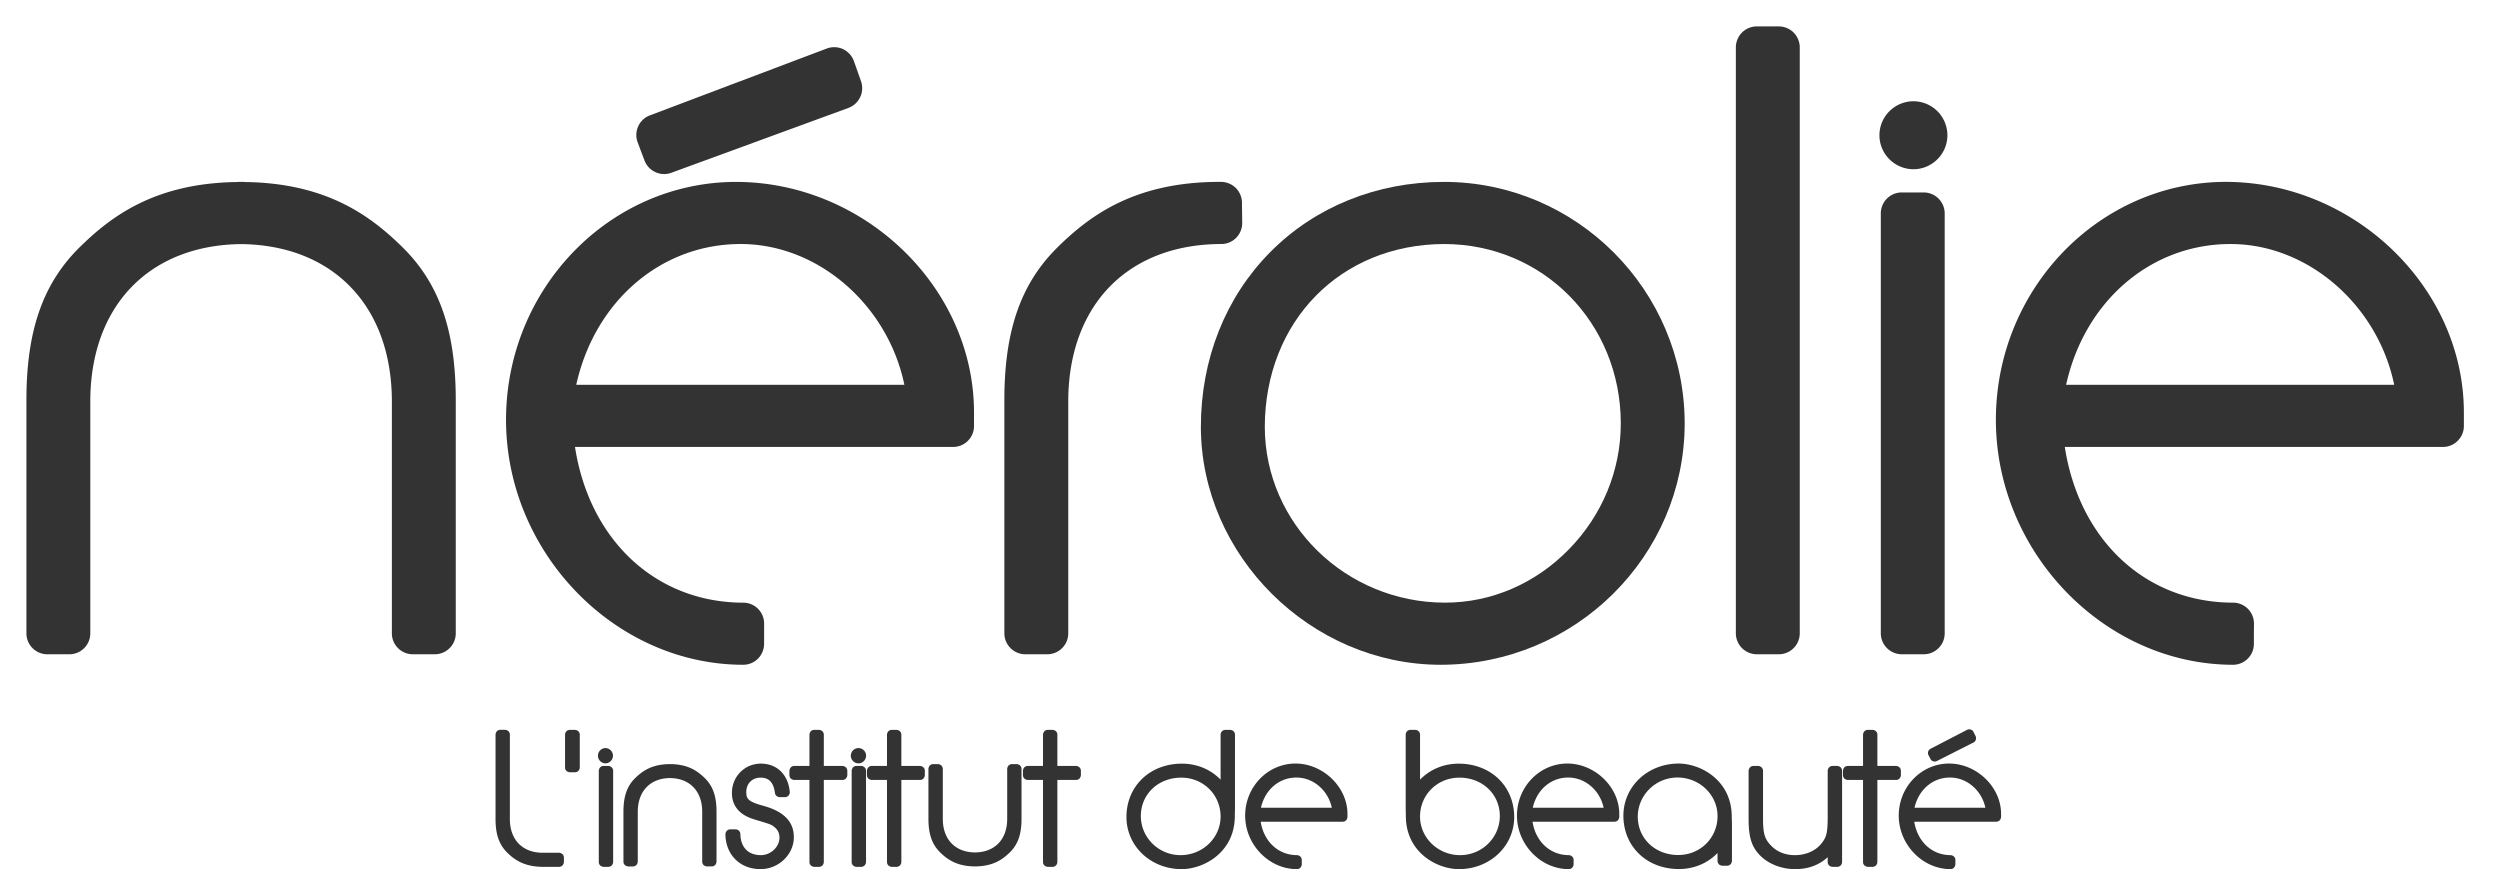
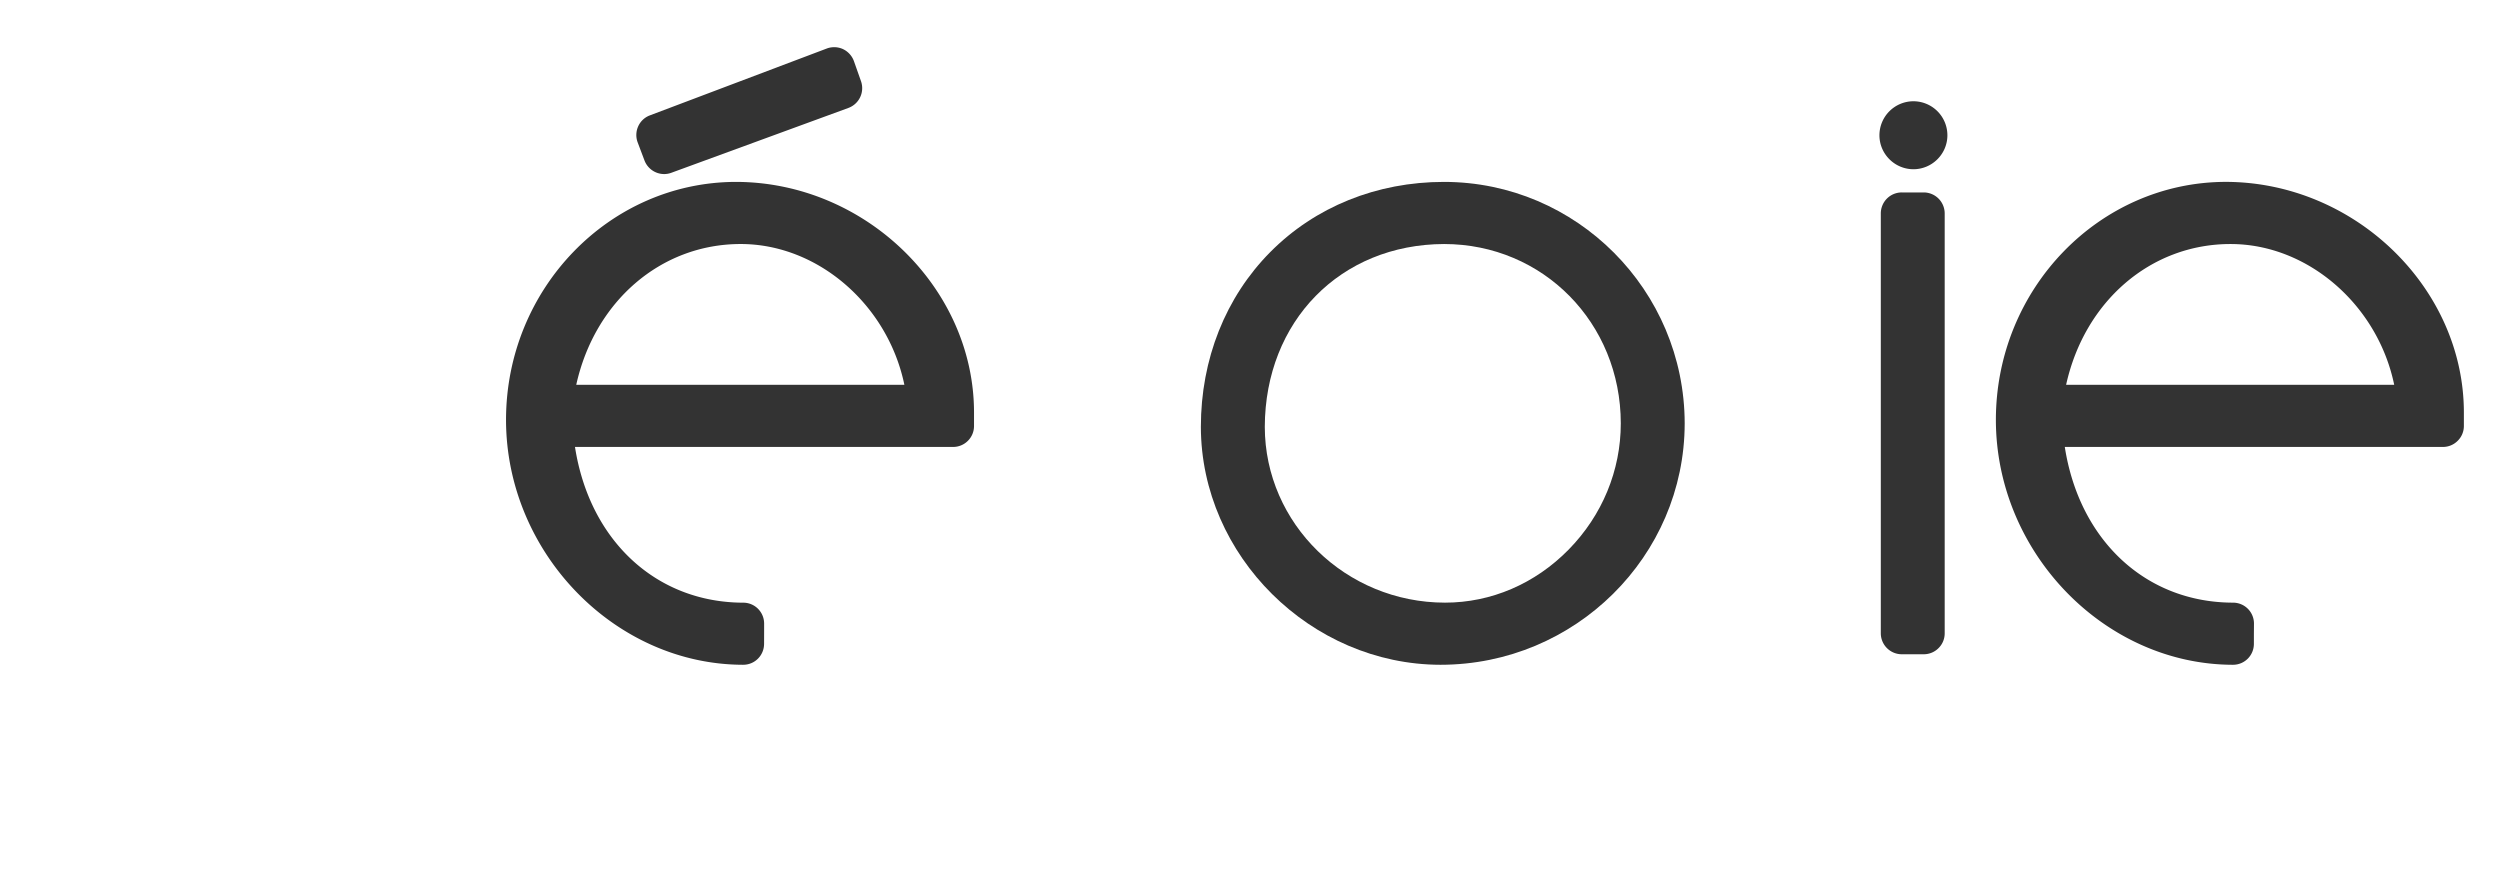
<svg xmlns="http://www.w3.org/2000/svg" width="466.039" height="162.022" viewBox="0 0 436.911 151.896">
  <g fill="#333">
-     <path d="M100.487 127.557h-.903a.867.867 0 0 0-.565.212.964.964 0 0 0-.27.622v5.743c0 .218.087.434.242.587a.948.948 0 0 0 .593.249h.903a.833.833 0 0 0 .559-.214.954.954 0 0 0 .279-.622v-5.743c0-.21-.08-.408-.22-.567a.984.984 0 0 0-.618-.267M106.315 133.86h-.832a.835.835 0 0 0-.534.196c-.17.133-.303.426-.303.648v15.952c0 .223.09.44.242.591a.984.984 0 0 0 .595.247h.832a.832.832 0 0 0 .591-.247.96.96 0 0 0 .25-.59v-15.953c0-.23-.09-.438-.25-.593a.956.956 0 0 0-.59-.25M133.313 140.802c-2.64-.738-2.879-1.219-2.887-2.401 0-1.468 1.032-2.495 2.491-2.495.934.004 2.21.285 2.512 2.672a.84.84 0 0 0 .831.73h.938a.82.82 0 0 0 .616-.275.985.985 0 0 0 .214-.642c-.296-3.04-2.236-4.936-5.074-4.936-2.824.017-5.035 2.261-5.04 5.109-.008 1.576.653 3.653 3.833 4.611l.608.188c2.342.711 2.342.711 2.87 1.086.685.514.997 1.126.997 1.962-.004 1.614-1.53 3.037-3.264 3.04-2.198-.01-3.533-1.385-3.564-3.699a.846.846 0 0 0-.844-.81h-.933a.814.814 0 0 0-.59.25.966.966 0 0 0-.248.599c.033 3.588 2.55 6.101 6.13 6.101h.016c3.15-.002 5.808-2.556 5.81-5.575.008-2.724-1.767-4.536-5.422-5.515M147.235 133.86h-3.261v-5.471a.877.877 0 0 0-.216-.563.96.96 0 0 0-.624-.275h-.832a.87.87 0 0 0-.573.22.995.995 0 0 0-.267.618v5.471H138.8a.841.841 0 0 0-.596.251.95.95 0 0 0-.242.593v.769a.85.85 0 0 0 .216.565.985.985 0 0 0 .622.27h2.662v14.348c0 .223.088.44.24.591a1 1 0 0 0 .6.247h.832c.21 0 .41-.073.573-.22a.971.971 0 0 0 .267-.618V136.31h3.261c.227 0 .439-.09.598-.245a.988.988 0 0 0 .248-.591v-.769a.852.852 0 0 0-.222-.57.971.971 0 0 0-.624-.274M150.514 133.86h-.838a.865.865 0 0 0-.56.214c-.157.137-.277.426-.277.63v15.952c0 .237.102.463.277.62.128.12.383.218.56.218h.838c.22 0 .428-.088.59-.247a.947.947 0 0 0 .246-.59v-15.953a.84.84 0 0 0-.22-.57.946.946 0 0 0-.616-.274M160.79 133.86h-3.265v-5.471a.839.839 0 0 0-.247-.591.986.986 0 0 0-.593-.247h-.832a.846.846 0 0 0-.593.247.996.996 0 0 0-.247.59v5.472h-2.67a.83.83 0 0 0-.587.251c-.135.13-.25.4-.25.593v.769c0 .218.089.432.25.591.134.133.4.245.587.245h2.67v14.347c0 .237.104.463.274.62.132.12.389.218.566.218h.832a.833.833 0 0 0 .593-.247.97.97 0 0 0 .247-.59v-14.348h3.266c.255 0 .5-.117.648-.312.098-.129.19-.373.19-.524v-.769a.867.867 0 0 0-.216-.57.98.98 0 0 0-.622-.274M188.061 133.86h-3.27v-5.471a.83.83 0 0 0-.246-.591.985.985 0 0 0-.592-.247h-.835a.838.838 0 0 0-.592.247.983.983 0 0 0-.246.59v5.472h-2.669a.839.839 0 0 0-.534.196c-.17.133-.302.426-.302.648v.769c0 .128.035.332.192.532a.949.949 0 0 0 .644.304h2.669v14.347a.84.84 0 0 0 .275.62.97.97 0 0 0 .563.218h.835a.828.828 0 0 0 .592-.247.958.958 0 0 0 .246-.59v-14.348h3.27a.852.852 0 0 0 .563-.22.959.959 0 0 0 .277-.616v-.769a.843.843 0 0 0-.222-.57.947.947 0 0 0-.618-.274M213.317 142.704c-.004 3.726-3.145 6.745-6.998 6.745-3.824 0-6.935-3.064-6.94-6.833 0-3.822 3.038-6.707 7.066-6.711 3.855.004 6.872 2.992 6.872 6.799m1.678-15.151h-.838c-.204 0-.41.08-.564.218-.155.132-.276.42-.276.62v7.869c-1.71-1.78-4.12-2.801-6.768-2.801-5.602.016-9.675 3.932-9.685 9.32 0 5.098 4.236 9.102 9.645 9.117h.006c3.853-.015 9.283-2.91 9.287-9.288l.029-1.362V128.39c0-.22-.09-.43-.245-.594a.973.973 0 0 0-.59-.244M262.116 142.616c-.006 3.77-3.115 6.833-6.935 6.833-3.857 0-7.003-3.019-7.007-6.745 0-3.807 3.022-6.795 6.877-6.8 4.024.005 7.06 2.89 7.065 6.712m-7.17-9.157c-2.654 0-5.057 1.02-6.772 2.8v-7.868c0-.22-.087-.43-.246-.594a.974.974 0 0 0-.594-.244h-.833a.876.876 0 0 0-.567.218c-.149.132-.267.42-.267.62v12.863l.026 1.344c.002 6.388 5.43 9.283 9.282 9.298h.004c5.41-.015 9.65-4.019 9.65-9.117-.013-5.388-4.084-9.304-9.682-9.32M293.16 135.883c3.859 0 7.005 3.025 7.005 6.746 0 3.812-3.02 6.796-6.868 6.796-4.03 0-7.066-2.878-7.072-6.696.006-3.778 3.123-6.846 6.935-6.846m.204-2.442c-5.415.014-9.653 4.014-9.653 9.112.008 5.394 4.08 9.315 9.683 9.325h.007c2.654 0 5.057-1.026 6.764-2.805v1.382a.85.85 0 0 0 .248.597c.135.13.404.247.591.247h.84c.22 0 .439-.088.587-.247a.968.968 0 0 0 .253-.597v-6.373l-.034-1.337c0-6.395-5.433-9.29-9.286-9.304M321.091 133.86h-.834a.821.821 0 0 0-.593.251.96.96 0 0 0-.247.593v8.102c-.01 2.819-.234 3.508-1.058 4.564-1.033 1.317-2.741 2.08-4.68 2.08-1.696 0-3.184-.608-4.198-1.71-1.08-1.112-1.365-2.105-1.365-4.629v-8.407a.862.862 0 0 0-.25-.593.99.99 0 0 0-.594-.25h-.832a.823.823 0 0 0-.593.25.954.954 0 0 0-.253.593v8.407c0 3.203.52 4.865 1.977 6.363 1.482 1.515 3.782 2.42 6.147 2.42h.016c2.263 0 4.163-.702 5.683-2.086v.848c0 .225.088.44.247.594.13.132.4.244.593.244h.834a.836.836 0 0 0 .563-.212.947.947 0 0 0 .277-.626v-15.952a.833.833 0 0 0-.277-.621 1.018 1.018 0 0 0-.563-.223M332.21 135.473v-.769c0-.206-.08-.41-.22-.57a.964.964 0 0 0-.616-.274H328.1v-5.471a.831.831 0 0 0-.271-.618 1.02 1.02 0 0 0-.565-.22h-.83a.84.84 0 0 0-.593.247.962.962 0 0 0-.248.59v5.472h-2.671a.86.86 0 0 0-.559.214.987.987 0 0 0-.277.63v.769c0 .204.082.408.216.565a.999.999 0 0 0 .62.27h2.67v14.348c0 .223.086.44.25.591a.954.954 0 0 0 .593.247h.83c.22 0 .427-.088.59-.247a.992.992 0 0 0 .245-.59v-14.348h3.274a.826.826 0 0 0 .616-.278.969.969 0 0 0 .22-.558M344.418 127.498a.922.922 0 0 0-.648.053l-6.392 3.31a.844.844 0 0 0-.346 1.122l.34.642c.133.283.43.465.742.465.112 0 .282-.043.38-.086l6.456-3.268a.815.815 0 0 0 .36-.47.923.923 0 0 0-.046-.619l-.361-.727a.833.833 0 0 0-.485-.422M117.199 133.54h-.22c-3.107.04-4.73 1.225-6.022 2.493-1.386 1.38-2.002 3.176-2.002 5.818v8.738c0 .236.104.464.28.617a.998.998 0 0 0 .56.216h.823c.227 0 .437-.09.596-.246a.969.969 0 0 0 .246-.587v-8.734c.009-3.586 2.171-5.838 5.62-5.877 3.472.039 5.633 2.291 5.64 5.873v8.738c0 .236.1.464.275.617.13.114.385.216.562.216h.83a.849.849 0 0 0 .565-.218.949.949 0 0 0 .27-.615v-8.738c.005-2.642-.613-4.438-2.005-5.822-1.288-1.264-2.91-2.448-6.018-2.49M177.686 133.54h-.826c-.2 0-.4.077-.558.214-.155.13-.28.42-.28.624v8.733c-.004 3.586-2.165 5.832-5.624 5.867-3.47-.035-5.627-2.281-5.63-5.867v-8.733a.873.873 0 0 0-.223-.569.977.977 0 0 0-.62-.27h-.827a.875.875 0 0 0-.567.215c-.15.13-.273.42-.273.624v8.733c0 2.616.607 4.397 1.967 5.78.012.012.029.028.039.044 1.292 1.262 2.923 2.436 6.018 2.485h.224c3.103-.049 4.725-1.223 6.018-2.49 1.39-1.383 2.008-3.179 2.002-5.819v-8.733a.843.843 0 0 0-.222-.569.963.963 0 0 0-.618-.27M97.71 149.03h-2.883c-3.522-.012-5.714-2.27-5.722-5.893v-14.754a.836.836 0 0 0-.22-.566.947.947 0 0 0-.618-.273h-.83a.859.859 0 0 0-.593.246.97.97 0 0 0-.242.593v14.754c-.002 2.646.617 4.444 2.003 5.838 1.317 1.289 2.979 2.481 6.181 2.52h2.924a.883.883 0 0 0 .565-.218.973.973 0 0 0 .275-.622v-.78c0-.22-.09-.441-.249-.598a.975.975 0 0 0-.591-.247M334.59 141.163c.706-3.142 3.16-5.276 6.202-5.276 2.962-.004 5.543 2.256 6.183 5.276h-12.384zm6.035-7.723c-4.848.004-8.792 4.084-8.792 9.095 0 5.065 4.152 9.357 9.057 9.36a.831.831 0 0 0 .591-.248.981.981 0 0 0 .251-.591v-.375l.002-.396a.82.82 0 0 0-.249-.587.94.94 0 0 0-.595-.25c-3.268 0-5.785-2.37-6.346-5.841h14.333a.84.84 0 0 0 .594-.245.993.993 0 0 0 .248-.593v-.538c-.004-4.679-4.252-8.787-9.094-8.79M267.874 141.163c.705-3.142 3.157-5.276 6.195-5.276 2.966-.004 5.557 2.256 6.187 5.276h-12.382zm6.034-7.723c-4.846.004-8.795 4.084-8.795 9.095 0 5.065 4.149 9.357 9.052 9.36a.824.824 0 0 0 .591-.248.951.951 0 0 0 .255-.591v-.373l.002-.398a.819.819 0 0 0-.247-.587.942.942 0 0 0-.587-.25c-3.272 0-5.796-2.37-6.354-5.841h14.331a.86.86 0 0 0 .595-.245.984.984 0 0 0 .24-.593v-.538c0-4.679-4.246-8.787-9.083-8.79M220.37 141.163c.705-3.142 3.16-5.276 6.197-5.276 2.964-.004 5.551 2.256 6.185 5.276H220.37zm6.03-7.723c-4.846.004-8.79 4.084-8.79 9.095 0 5.065 4.142 9.357 9.055 9.36a.84.84 0 0 0 .593-.248 1 1 0 0 0 .247-.591v-.77a.819.819 0 0 0-.247-.588.93.93 0 0 0-.593-.25c-3.262 0-5.787-2.37-6.342-5.841h14.333c.239 0 .461-.102.62-.273.112-.13.216-.39.216-.565v-.538c-.01-4.679-4.26-8.787-9.092-8.79M105.836 130.737a1.334 1.334 0 1 0 0 2.67h.003a1.336 1.336 0 0 0-.002-2.67M150.03 130.737a1.335 1.335 0 0 0 0 2.67h.003c.73-.004 1.325-.599 1.33-1.343a1.344 1.344 0 0 0-1.332-1.327" />
    <g>
-       <path d="M61.275 50.16c4.711 4.863 7.2 11.775 7.21 19.983v40.535c0 .98.382 1.898 1.073 2.591a3.635 3.635 0 0 0 2.589 1.075h3.837c.98 0 1.9-.382 2.587-1.069a3.63 3.63 0 0 0 1.08-2.597V70.153c.033-12.22-2.81-20.492-9.22-26.858-5.643-5.576-13.335-11.292-27.601-11.482a2.057 2.057 0 0 0-.357-.024c-.169 0-.291 0-.324.004-.071-.004-.19-.004-.363-.004-.118 0-.234.004-.352.024-14.266.19-21.952 5.904-27.587 11.47-6.42 6.374-9.265 14.655-9.23 26.86v40.535c0 .98.377 1.898 1.07 2.591a3.643 3.643 0 0 0 2.59 1.075h3.838a3.64 3.64 0 0 0 2.589-1.069 3.627 3.627 0 0 0 1.076-2.597V70.143c.004-8.206 2.5-15.12 7.206-19.983 4.673-4.823 11.304-7.414 19.145-7.5 7.854.086 14.474 2.677 19.144 7.5" />
-     </g>
+       </g>
    <g>
      <path d="M129.453 42.647c13.517 0 25.712 10.652 28.599 24.602h-57.344c3.223-14.578 14.768-24.59 28.704-24.602h.04zm.417 73.532h.007c.978 0 1.902-.379 2.584-1.066a3.663 3.663 0 0 0 1.073-2.597l.006-1.72.002-1.81c0-.975-.377-1.893-1.07-2.592a3.629 3.629 0 0 0-2.587-1.066c-15.247-.037-26.859-10.886-29.399-27.217h66.073a3.64 3.64 0 0 0 2.589-1.067 3.64 3.64 0 0 0 1.076-2.597v-2.462c-.06-21.748-19.097-40.155-41.585-40.195-22.16.024-40.193 18.675-40.203 41.583.012 23.177 18.987 42.778 41.434 42.806" />
    </g>
    <g>
      <path d="M112.634 28.047a3.688 3.688 0 0 0 3.431 2.373c.428 0 .85-.074 1.256-.223l30.96-11.338a3.681 3.681 0 0 0 2.193-4.665l-1.239-3.512a3.732 3.732 0 0 0-1.91-2.1 3.666 3.666 0 0 0-1.541-.334c-.447 0-.883.075-1.3.234l-30.904 11.68c-1.888.705-2.846 2.82-2.14 4.719l1.194 3.166z" />
    </g>
    <g>
      <path d="M361.085 67.246c3.217-14.574 14.755-24.588 28.7-24.598h.046c13.506 0 25.703 10.648 28.591 24.598h-57.337zm27.922-35.46c-22.155.029-40.186 18.684-40.197 41.588.013 23.177 18.988 42.776 41.429 42.806.974 0 1.894-.369 2.599-1.074a3.658 3.658 0 0 0 1.062-2.591l.002-1.725.014-1.804a3.656 3.656 0 0 0-3.66-3.663c-15.254-.029-26.86-10.876-29.402-27.212h66.077c.979 0 1.894-.38 2.583-1.07a3.626 3.626 0 0 0 1.085-2.595v-2.463c-.07-21.741-19.11-40.152-41.592-40.197" />
    </g>
    <g>
      <path d="M252.534 105.322c-17.333-.012-31.462-13.785-31.493-30.713.051-18.476 13.225-31.91 31.34-31.962 17.3.013 30.86 13.777 30.876 31.344 0 8.234-3.24 16.076-9.118 22.064-5.87 5.977-13.54 9.267-21.605 9.267m-.767 10.858c23.497-.013 42.635-18.945 42.658-42.197-.041-23.269-18.906-42.193-42.07-42.193-11.739 0-22.513 4.352-30.345 12.252-7.828 7.885-12.142 18.739-12.14 30.562.028 22.513 19.214 41.551 41.889 41.576h.008z" />
    </g>
    <g>
-       <path d="M307.036 114.344h3.835a3.664 3.664 0 0 0 3.663-3.667V8.285c0-.965-.391-1.909-1.082-2.606a3.693 3.693 0 0 0-2.581-1.064h-3.835c-.97 0-1.912.387-2.601 1.074a3.72 3.72 0 0 0-1.07 2.596v102.392c0 .958.391 1.904 1.076 2.593a3.693 3.693 0 0 0 2.595 1.074" />
-     </g>
+       </g>
    <g>
      <path d="M332.36 33.63c-.973 0-1.913.394-2.59 1.073a3.688 3.688 0 0 0-1.072 2.595v73.38c0 .962.387 1.905 1.07 2.584a3.656 3.656 0 0 0 2.591 1.08h3.837c.982 0 1.9-.382 2.585-1.067a3.612 3.612 0 0 0 1.082-2.598V37.298c0-.964-.393-1.912-1.082-2.597a3.681 3.681 0 0 0-2.585-1.07h-3.837z" />
    </g>
    <g>
-       <path d="M179.197 114.344h3.837a3.66 3.66 0 0 0 2.593-1.082 3.636 3.636 0 0 0 1.068-2.585V70.142c.004-8.259 2.532-15.214 7.296-20.095 4.744-4.83 11.463-7.388 19.434-7.4a3.65 3.65 0 0 0 3.667-3.66c0-.425-.006-1.029-.02-1.653-.006-.66-.02-1.353-.02-1.88 0-.967-.39-1.913-1.073-2.598a3.699 3.699 0 0 0-2.585-1.069l-.24-.002c-14.77 0-22.639 5.812-28.394 11.494-.018.022-.042.039-.063.065-6.375 6.355-9.204 14.625-9.171 26.798v40.535c0 .985.383 1.904 1.08 2.593a3.637 3.637 0 0 0 2.591 1.074" />
-     </g>
+       </g>
    <g>
      <path d="M334.394 29.576h.008c3.272-.007 5.934-2.673 5.934-5.937a5.947 5.947 0 0 0-5.942-5.942 5.953 5.953 0 0 0-5.936 5.942c0 3.262 2.666 5.93 5.936 5.937" />
    </g>
  </g>
-   <path d="M-348.344-101.625h320v320h-320v-320z" fill="none" />
</svg>